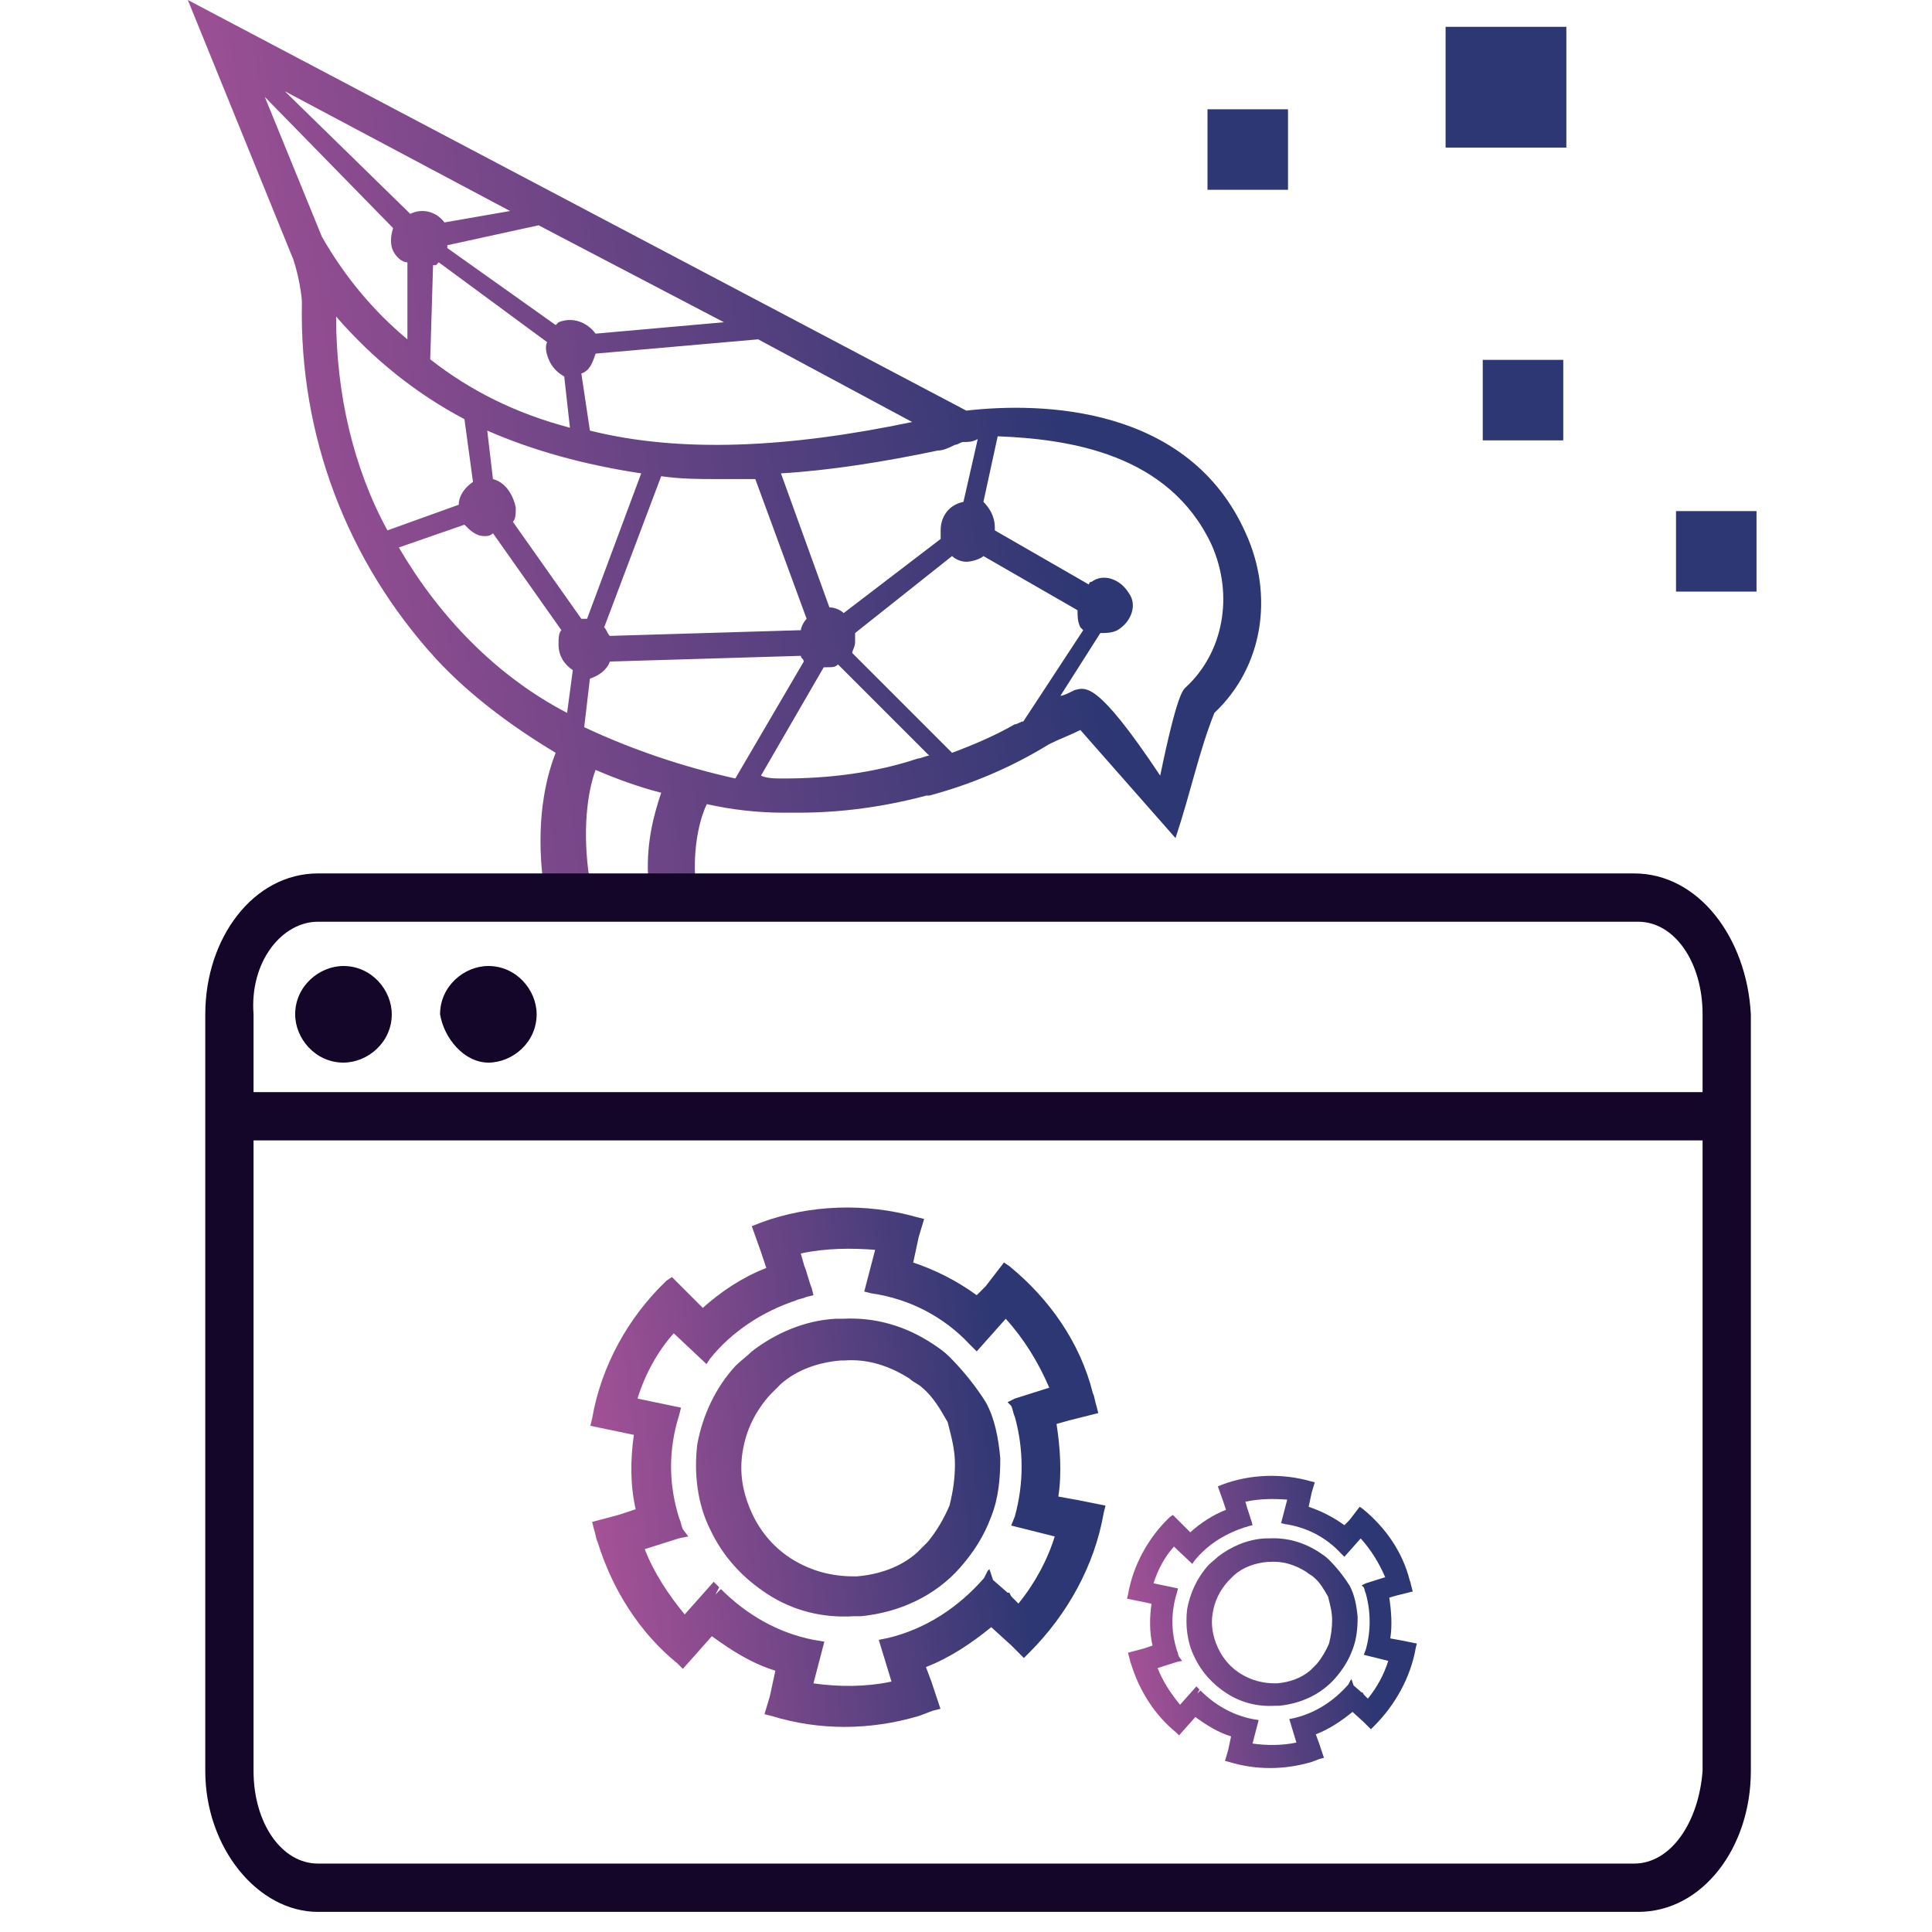
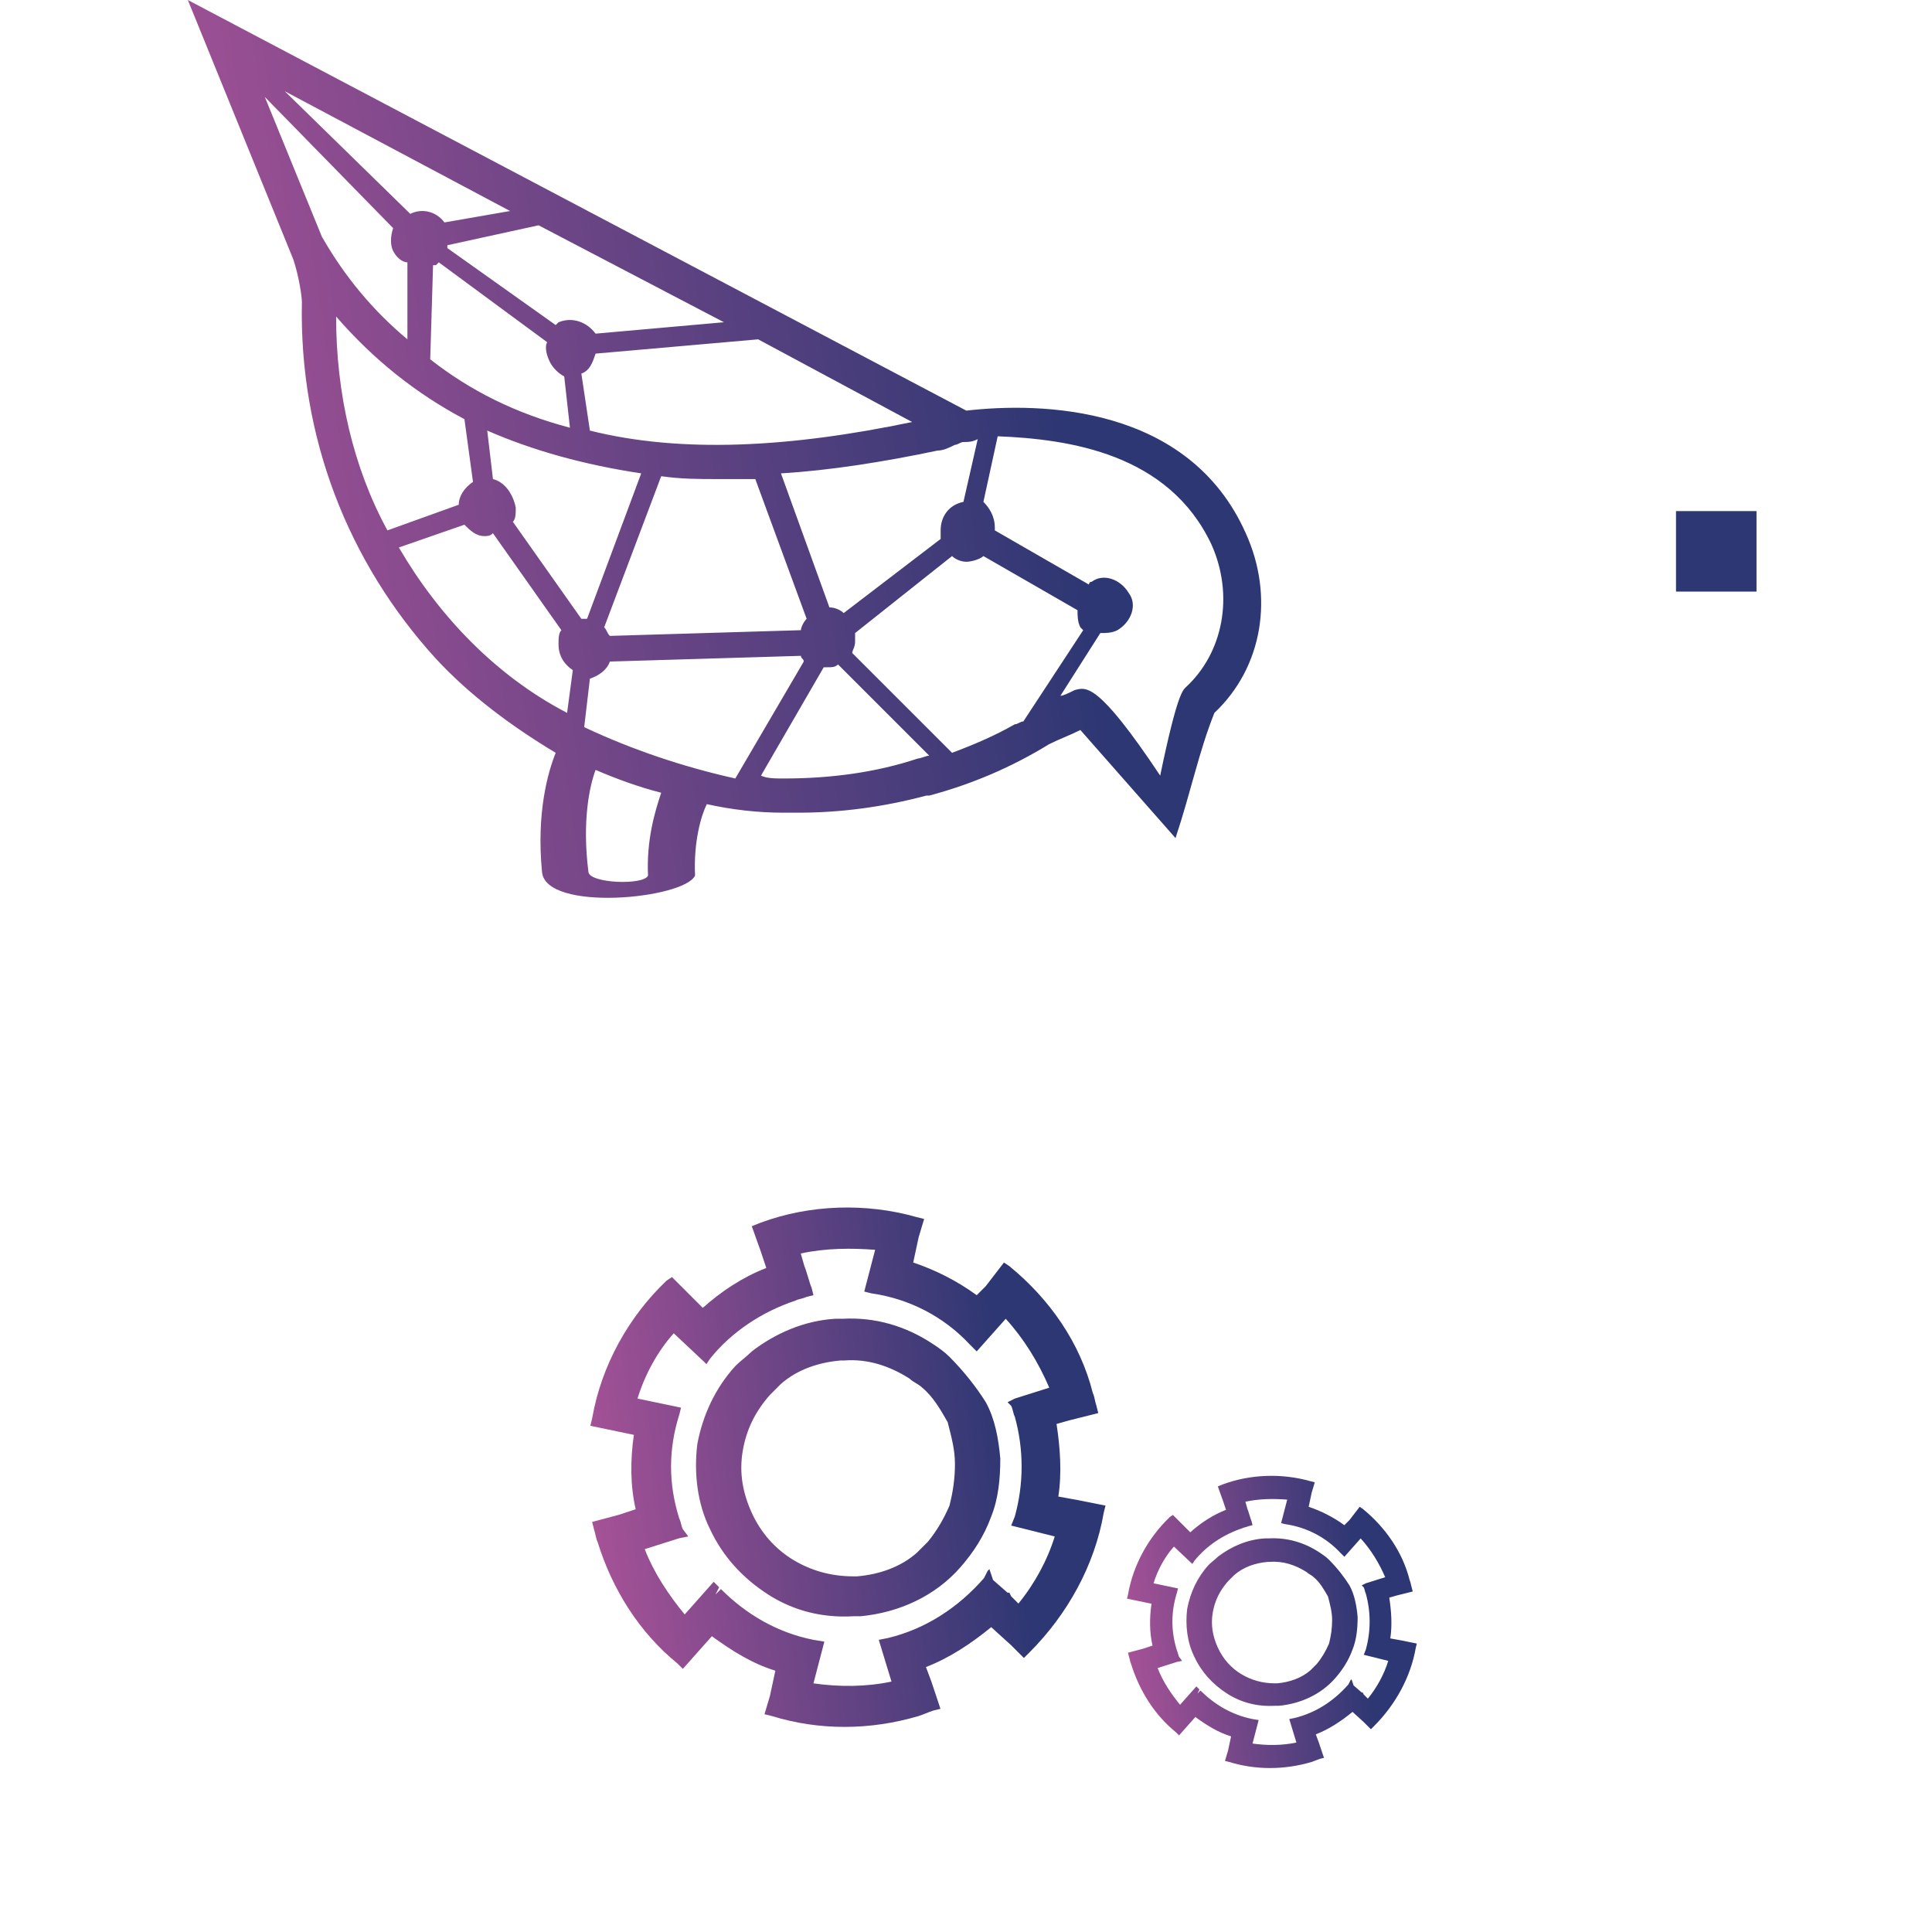
<svg xmlns="http://www.w3.org/2000/svg" width="72" height="72" viewBox="0 0 72 72" fill="none">
  <path d="M36.012 15.303C38.775 14.984 44.3 15.09 46.426 19.872C47.489 22.21 47.063 24.867 45.257 26.567C44.674 28.026 44.387 29.494 43.808 31.233L40.262 27.205C39.837 27.418 39.518 27.524 39.093 27.736C37.711 28.586 36.224 29.224 34.63 29.649H34.523C32.929 30.074 31.335 30.287 29.741 30.287H29.21C28.254 30.287 27.297 30.18 26.341 29.968C26.139 30.371 25.842 31.349 25.903 32.629C25.5 33.5 20.345 34 20.2 32.5C19.985 30.28 20.421 28.776 20.709 28.055C19.115 27.098 17.52 25.929 16.245 24.548C12.951 20.935 11.145 16.259 11.251 11.265C11.251 11.052 11.144 10.308 10.932 9.671L7 0L36.012 15.303ZM22.196 28.692C21.969 29.298 21.688 30.606 21.93 32.5C21.984 32.923 23.999 33 24.15 32.629C24.089 31.32 24.396 30.276 24.641 29.543C23.791 29.33 22.94 29.011 22.196 28.692ZM22.727 24.654C22.621 24.973 22.303 25.186 21.984 25.292L21.771 27.099C23.578 27.949 25.491 28.587 27.403 29.012L29.954 24.654C29.954 24.548 29.848 24.548 29.848 24.441L22.727 24.654ZM31.23 24.761C31.123 24.867 31.017 24.867 30.805 24.867H30.698L28.36 28.905C28.573 29.011 28.891 29.012 29.21 29.012C30.91 29.012 32.611 28.799 34.205 28.268C34.311 28.267 34.524 28.161 34.63 28.161L31.23 24.761ZM36.649 18.703C36.862 18.916 37.074 19.235 37.074 19.66V19.766L40.581 21.785C40.581 21.785 40.581 21.679 40.688 21.679C41.112 21.36 41.749 21.573 42.068 22.104C42.387 22.529 42.175 23.166 41.644 23.485C41.431 23.592 41.218 23.592 41.006 23.592L39.519 25.93C39.625 25.93 39.837 25.823 40.05 25.717C40.475 25.61 40.9 25.399 43.237 28.905C43.875 25.823 44.088 25.717 44.194 25.61C45.576 24.335 46.001 22.21 45.15 20.297C43.556 16.897 39.837 16.365 37.181 16.259L36.649 18.703ZM36.649 20.723C36.543 20.829 36.224 20.934 36.012 20.935C35.799 20.935 35.587 20.829 35.48 20.723L31.867 23.592V23.91C31.867 24.123 31.761 24.23 31.761 24.336L35.48 28.055C36.33 27.736 37.075 27.417 37.818 26.992C37.925 26.992 38.031 26.886 38.137 26.886L40.368 23.485L40.262 23.379C40.156 23.166 40.156 22.954 40.156 22.741L36.649 20.723ZM14.864 20.403C16.352 22.954 18.477 25.186 21.134 26.567L21.347 24.974C21.028 24.761 20.815 24.442 20.815 24.017C20.815 23.804 20.815 23.592 20.921 23.485L18.371 19.872C18.265 19.978 18.158 19.979 18.052 19.979C17.733 19.978 17.52 19.766 17.308 19.554L14.864 20.403ZM22.516 23.379C22.622 23.485 22.621 23.592 22.727 23.698L29.848 23.485C29.848 23.379 29.954 23.167 30.061 23.061L28.148 17.854H26.766C26.022 17.854 25.384 17.853 24.641 17.747L22.516 23.379ZM18.371 17.854C18.796 17.96 19.114 18.385 19.221 18.916C19.221 19.128 19.221 19.341 19.114 19.447L21.665 23.061H21.878L23.896 17.641C21.771 17.322 19.858 16.791 18.158 16.047L18.371 17.854ZM36.437 16.365C36.224 16.471 36.118 16.472 35.905 16.472C35.799 16.472 35.692 16.578 35.586 16.578C35.373 16.684 35.161 16.79 34.948 16.79C32.929 17.215 30.91 17.534 29.104 17.641L30.91 22.636C31.122 22.636 31.335 22.741 31.441 22.848L35.055 20.085V19.766C35.055 19.235 35.374 18.809 35.905 18.703L36.437 16.365ZM12.526 11.796C12.526 14.665 13.163 17.428 14.438 19.766L17.096 18.81C17.096 18.491 17.308 18.172 17.627 17.959L17.308 15.621C15.501 14.665 13.908 13.39 12.526 11.796ZM22.196 13.178C22.09 13.496 21.984 13.815 21.665 13.921L21.984 16.047C25.385 16.897 29.423 16.684 33.992 15.727L28.254 12.646L22.196 13.178ZM16.245 9.883H16.139L16.033 13.39C17.521 14.559 19.221 15.409 21.24 15.94L21.027 14.027C20.815 13.921 20.602 13.709 20.496 13.496C20.39 13.284 20.283 12.964 20.39 12.752L16.352 9.776L16.245 9.883ZM11.995 8.82C12.845 10.308 13.907 11.584 15.183 12.646V9.776C14.97 9.776 14.758 9.564 14.651 9.352C14.545 9.139 14.545 8.821 14.651 8.502L9.869 3.613L11.995 8.82ZM16.671 9.139V9.245L20.709 12.114C20.815 12.008 20.815 12.009 20.815 12.009C21.347 11.796 21.878 12.009 22.196 12.434L26.979 12.009L20.071 8.396L16.671 9.139ZM15.289 7.97C15.714 7.757 16.246 7.864 16.564 8.289L19.009 7.864L10.613 3.4L15.289 7.97Z" fill="url(#paint0_linear_17409_7885)" />
-   <path d="M60.9 32.55C63.3 32.55 65.099 34.95 65.249 37.8V66C65.249 68.85 63.45 71.25 61.05 71.25H11.85C9.6 71.25 7.65 68.85 7.65 66V37.8C7.65 34.95 9.45 32.55 11.85 32.55H60.9ZM9.449 66C9.45 67.95 10.5 69.45 11.85 69.45H60.9C62.25 69.45 63.299 67.95 63.45 66V42.5H9.449V66ZM11.85 34.35C10.5 34.35 9.299 35.85 9.449 37.8V40.7H63.45V37.8C63.45 35.85 62.4 34.35 61.05 34.35H11.85ZM12.8 36C13.85 36 14.6 36.9 14.6 37.8C14.6 38.85 13.7 39.6 12.8 39.6C11.75 39.6 11 38.7 11 37.8C11 36.75 11.9 36 12.8 36ZM18.2 36C19.249 36 19.999 36.9 19.999 37.8C19.999 38.85 19.099 39.6 18.2 39.6C17.299 39.599 16.55 38.7 16.4 37.8C16.4 36.75 17.3 36 18.2 36Z" fill="#130629" />
-   <path d="M53.873 5.5L58.373 5.5L58.373 1L53.873 1L53.873 5.5Z" fill="#2D3773" />
-   <path d="M55.258 16.411L58.258 16.411L58.258 13.411L55.258 13.411L55.258 16.411Z" fill="#2D3773" />
  <path d="M62.46 22.047L65.46 22.047L65.46 19.047L62.46 19.047L62.46 22.047Z" fill="#2D3773" />
-   <path d="M45 7.073L48 7.073L48 4.073L45 4.073L45 7.073Z" fill="#2D3773" />
  <path fill-rule="evenodd" clip-rule="evenodd" d="M28.355 45.563C30.18 44.888 32.276 44.82 34.169 45.36L34.44 45.428L34.236 46.105L34.033 47.051C34.844 47.321 35.656 47.727 36.399 48.268L36.737 47.93L37.414 47.051L37.616 47.185C39.103 48.402 40.253 50.025 40.727 51.918C40.794 52.053 40.794 52.189 40.861 52.392L40.929 52.662L39.848 52.933L39.374 53.067C39.509 53.946 39.577 54.893 39.441 55.772L40.185 55.907L41.199 56.109L41.132 56.38C40.794 58.34 39.78 60.166 38.36 61.586L38.157 61.788L37.684 61.315L36.94 60.639C36.197 61.247 35.385 61.788 34.507 62.126L34.71 62.667L35.048 63.682L34.777 63.749C34.575 63.816 34.439 63.884 34.236 63.951C32.411 64.492 30.518 64.492 28.761 63.951L28.49 63.884L28.692 63.208L28.895 62.262C28.017 61.991 27.273 61.517 26.529 60.977L25.448 62.194L25.245 61.991C23.826 60.842 22.811 59.219 22.27 57.462C22.203 57.327 22.202 57.191 22.135 56.988L22.067 56.718L23.082 56.447L23.69 56.245C23.488 55.366 23.487 54.419 23.622 53.473L22 53.135L22.067 52.864C22.405 50.904 23.419 49.078 24.839 47.727L25.042 47.592L26.191 48.741C26.867 48.133 27.679 47.592 28.558 47.254L28.355 46.645L28.017 45.698L28.355 45.563ZM32.614 46.577C31.736 46.51 30.788 46.51 29.842 46.713L29.977 47.185C30.045 47.321 30.18 47.862 30.248 47.997L30.315 48.268L30.045 48.335C29.91 48.402 29.775 48.403 29.64 48.471C28.423 48.876 27.273 49.62 26.462 50.634L26.326 50.837L26.259 50.769L25.109 49.688C24.501 50.363 24.028 51.242 23.758 52.121L25.38 52.459L25.312 52.73C24.907 54.014 24.907 55.299 25.312 56.583C25.38 56.718 25.381 56.853 25.448 56.988L25.65 57.259L25.312 57.326L24.028 57.732C24.366 58.611 24.907 59.422 25.516 60.166L26.597 58.949L26.8 59.151L26.665 59.422L26.867 59.22C27.814 60.166 28.963 60.842 30.315 61.112L30.721 61.18L30.315 62.734C31.262 62.87 32.276 62.87 33.223 62.667L32.749 61.112L33.087 61.045C34.506 60.707 35.724 59.895 36.67 58.813L36.806 58.543L36.873 58.476L37.008 58.881L37.549 59.355H37.616L37.684 59.49L37.954 59.76C38.562 59.016 39.036 58.138 39.307 57.259L37.684 56.853L37.819 56.516C38.157 55.299 38.157 54.014 37.819 52.797C37.752 52.662 37.751 52.527 37.684 52.392L37.549 52.256L37.819 52.121L39.103 51.715C38.698 50.769 38.157 49.89 37.481 49.147L36.399 50.363L36.129 50.093C35.183 49.079 33.898 48.403 32.478 48.2L32.208 48.133L32.614 46.577ZM31.396 49.147C32.613 49.079 33.762 49.417 34.776 50.093C34.979 50.228 35.182 50.364 35.385 50.566C35.925 51.107 36.399 51.715 36.737 52.256C37.075 52.864 37.211 53.608 37.278 54.352C37.278 55.095 37.21 55.84 36.94 56.516C36.669 57.259 36.264 57.867 35.791 58.408C34.845 59.49 33.492 60.098 32.072 60.233H31.802C30.653 60.301 29.571 60.03 28.625 59.422C27.678 58.813 26.934 58.002 26.461 56.988C25.988 56.042 25.853 54.893 25.988 53.812C26.191 52.73 26.665 51.715 27.408 50.904C27.611 50.702 27.814 50.566 28.017 50.363C28.895 49.687 29.977 49.214 31.126 49.147H31.396ZM33.898 51.378C33.154 50.905 32.343 50.634 31.464 50.701H31.329C30.518 50.769 29.706 51.039 29.098 51.58C28.962 51.715 28.828 51.851 28.692 51.986C28.152 52.595 27.813 53.271 27.678 54.082C27.543 54.893 27.679 55.636 28.017 56.38C28.355 57.123 28.895 57.732 29.571 58.138C30.247 58.543 30.991 58.746 31.802 58.746H31.938C32.749 58.678 33.56 58.408 34.168 57.867C34.303 57.732 34.439 57.597 34.574 57.462C34.912 57.056 35.182 56.583 35.385 56.109C35.52 55.569 35.588 55.095 35.588 54.555C35.588 54.014 35.453 53.541 35.317 53C35.047 52.527 34.777 52.054 34.371 51.716C34.236 51.581 34.033 51.513 33.898 51.378Z" fill="url(#paint1_linear_17409_7885)" />
  <path fill-rule="evenodd" clip-rule="evenodd" d="M45.575 55.317C46.602 54.937 47.781 54.898 48.846 55.203L48.998 55.241L48.884 55.621L48.77 56.154C49.226 56.306 49.682 56.534 50.101 56.839L50.291 56.648L50.671 56.154L50.785 56.23C51.622 56.915 52.269 57.828 52.535 58.892C52.573 58.968 52.573 59.044 52.61 59.158L52.648 59.31L52.04 59.462L51.774 59.539C51.85 60.033 51.888 60.565 51.812 61.059L52.23 61.135L52.801 61.25L52.763 61.402C52.572 62.505 52.002 63.532 51.203 64.331L51.09 64.444L50.823 64.178L50.405 63.797C49.987 64.14 49.53 64.444 49.036 64.634L49.149 64.939L49.34 65.509L49.188 65.547C49.074 65.585 48.998 65.624 48.884 65.662C47.857 65.966 46.791 65.966 45.803 65.662L45.651 65.624L45.765 65.243L45.879 64.71C45.385 64.558 44.966 64.292 44.548 63.988L43.94 64.672L43.825 64.558C43.027 63.912 42.457 62.999 42.152 62.01C42.114 61.934 42.114 61.858 42.076 61.744L42.038 61.592L42.608 61.44L42.951 61.326C42.837 60.831 42.837 60.299 42.913 59.766L42 59.577L42.038 59.424C42.228 58.322 42.799 57.294 43.598 56.534L43.711 56.458L44.358 57.104C44.739 56.762 45.195 56.457 45.69 56.267L45.575 55.925L45.385 55.393L45.575 55.317ZM47.971 55.887C47.477 55.849 46.944 55.849 46.412 55.964L46.487 56.23C46.525 56.307 46.602 56.61 46.64 56.686L46.678 56.839L46.525 56.877C46.45 56.914 46.374 56.914 46.298 56.952C45.613 57.18 44.966 57.599 44.51 58.169L44.434 58.283L44.395 58.246L43.749 57.636C43.407 58.017 43.141 58.511 42.989 59.005L43.901 59.196L43.863 59.348C43.635 60.071 43.635 60.794 43.863 61.516C43.901 61.592 43.902 61.668 43.94 61.744L44.054 61.896L43.863 61.934L43.141 62.163C43.331 62.657 43.635 63.114 43.977 63.532L44.586 62.847L44.7 62.962L44.624 63.113L44.738 63C45.271 63.532 45.917 63.912 46.678 64.064L46.906 64.102L46.678 64.977C47.21 65.053 47.781 65.053 48.313 64.939L48.047 64.064L48.237 64.026C49.036 63.836 49.721 63.38 50.253 62.771L50.329 62.619L50.367 62.581L50.443 62.809L50.747 63.075H50.785L50.823 63.151L50.976 63.303C51.318 62.885 51.584 62.39 51.736 61.896L50.823 61.669L50.899 61.478C51.09 60.794 51.09 60.071 50.899 59.386C50.861 59.31 50.861 59.234 50.823 59.158L50.747 59.082L50.899 59.005L51.622 58.778C51.394 58.246 51.089 57.751 50.709 57.333L50.101 58.017L49.948 57.865C49.416 57.294 48.693 56.914 47.895 56.8L47.743 56.762L47.971 55.887ZM47.286 57.332C47.971 57.294 48.617 57.484 49.188 57.865C49.302 57.941 49.416 58.016 49.53 58.13C49.834 58.435 50.1 58.777 50.29 59.082C50.48 59.424 50.557 59.842 50.595 60.26C50.595 60.679 50.556 61.097 50.404 61.477C50.252 61.895 50.024 62.238 49.758 62.543C49.225 63.151 48.465 63.493 47.666 63.569H47.515C46.868 63.607 46.259 63.455 45.727 63.113C45.194 62.771 44.776 62.314 44.51 61.744C44.244 61.211 44.167 60.565 44.243 59.957C44.357 59.348 44.624 58.777 45.042 58.321C45.156 58.207 45.271 58.13 45.385 58.016C45.879 57.636 46.487 57.37 47.134 57.332H47.286ZM47.324 58.207H47.248C46.792 58.245 46.335 58.397 45.993 58.701L45.765 58.929C45.461 59.272 45.27 59.652 45.194 60.108C45.118 60.564 45.195 60.983 45.385 61.401C45.575 61.819 45.879 62.162 46.259 62.39C46.639 62.618 47.058 62.733 47.515 62.733H47.59C48.046 62.695 48.503 62.542 48.846 62.238L49.073 62.01C49.263 61.782 49.416 61.516 49.53 61.25C49.606 60.945 49.644 60.679 49.644 60.375C49.644 60.07 49.568 59.804 49.492 59.5C49.34 59.233 49.187 58.967 48.959 58.777C48.883 58.701 48.769 58.663 48.693 58.587C48.275 58.321 47.819 58.169 47.324 58.207Z" fill="url(#paint2_linear_17409_7885)" />
  <defs>
    <linearGradient id="paint0_linear_17409_7885" x1="38.26" y1="6.015" x2="1.891" y2="11.298" gradientUnits="userSpaceOnUse">
      <stop stop-color="#2D3773" />
      <stop offset="1" stop-color="#B4559B" />
    </linearGradient>
    <linearGradient id="paint1_linear_17409_7885" x1="37.004" y1="48.48" x2="19.435" y2="50.597" gradientUnits="userSpaceOnUse">
      <stop stop-color="#2D3773" />
      <stop offset="1" stop-color="#B4559B" />
    </linearGradient>
    <linearGradient id="paint2_linear_17409_7885" x1="50.441" y1="56.958" x2="40.557" y2="58.149" gradientUnits="userSpaceOnUse">
      <stop stop-color="#2D3773" />
      <stop offset="1" stop-color="#B4559B" />
    </linearGradient>
  </defs>
</svg>